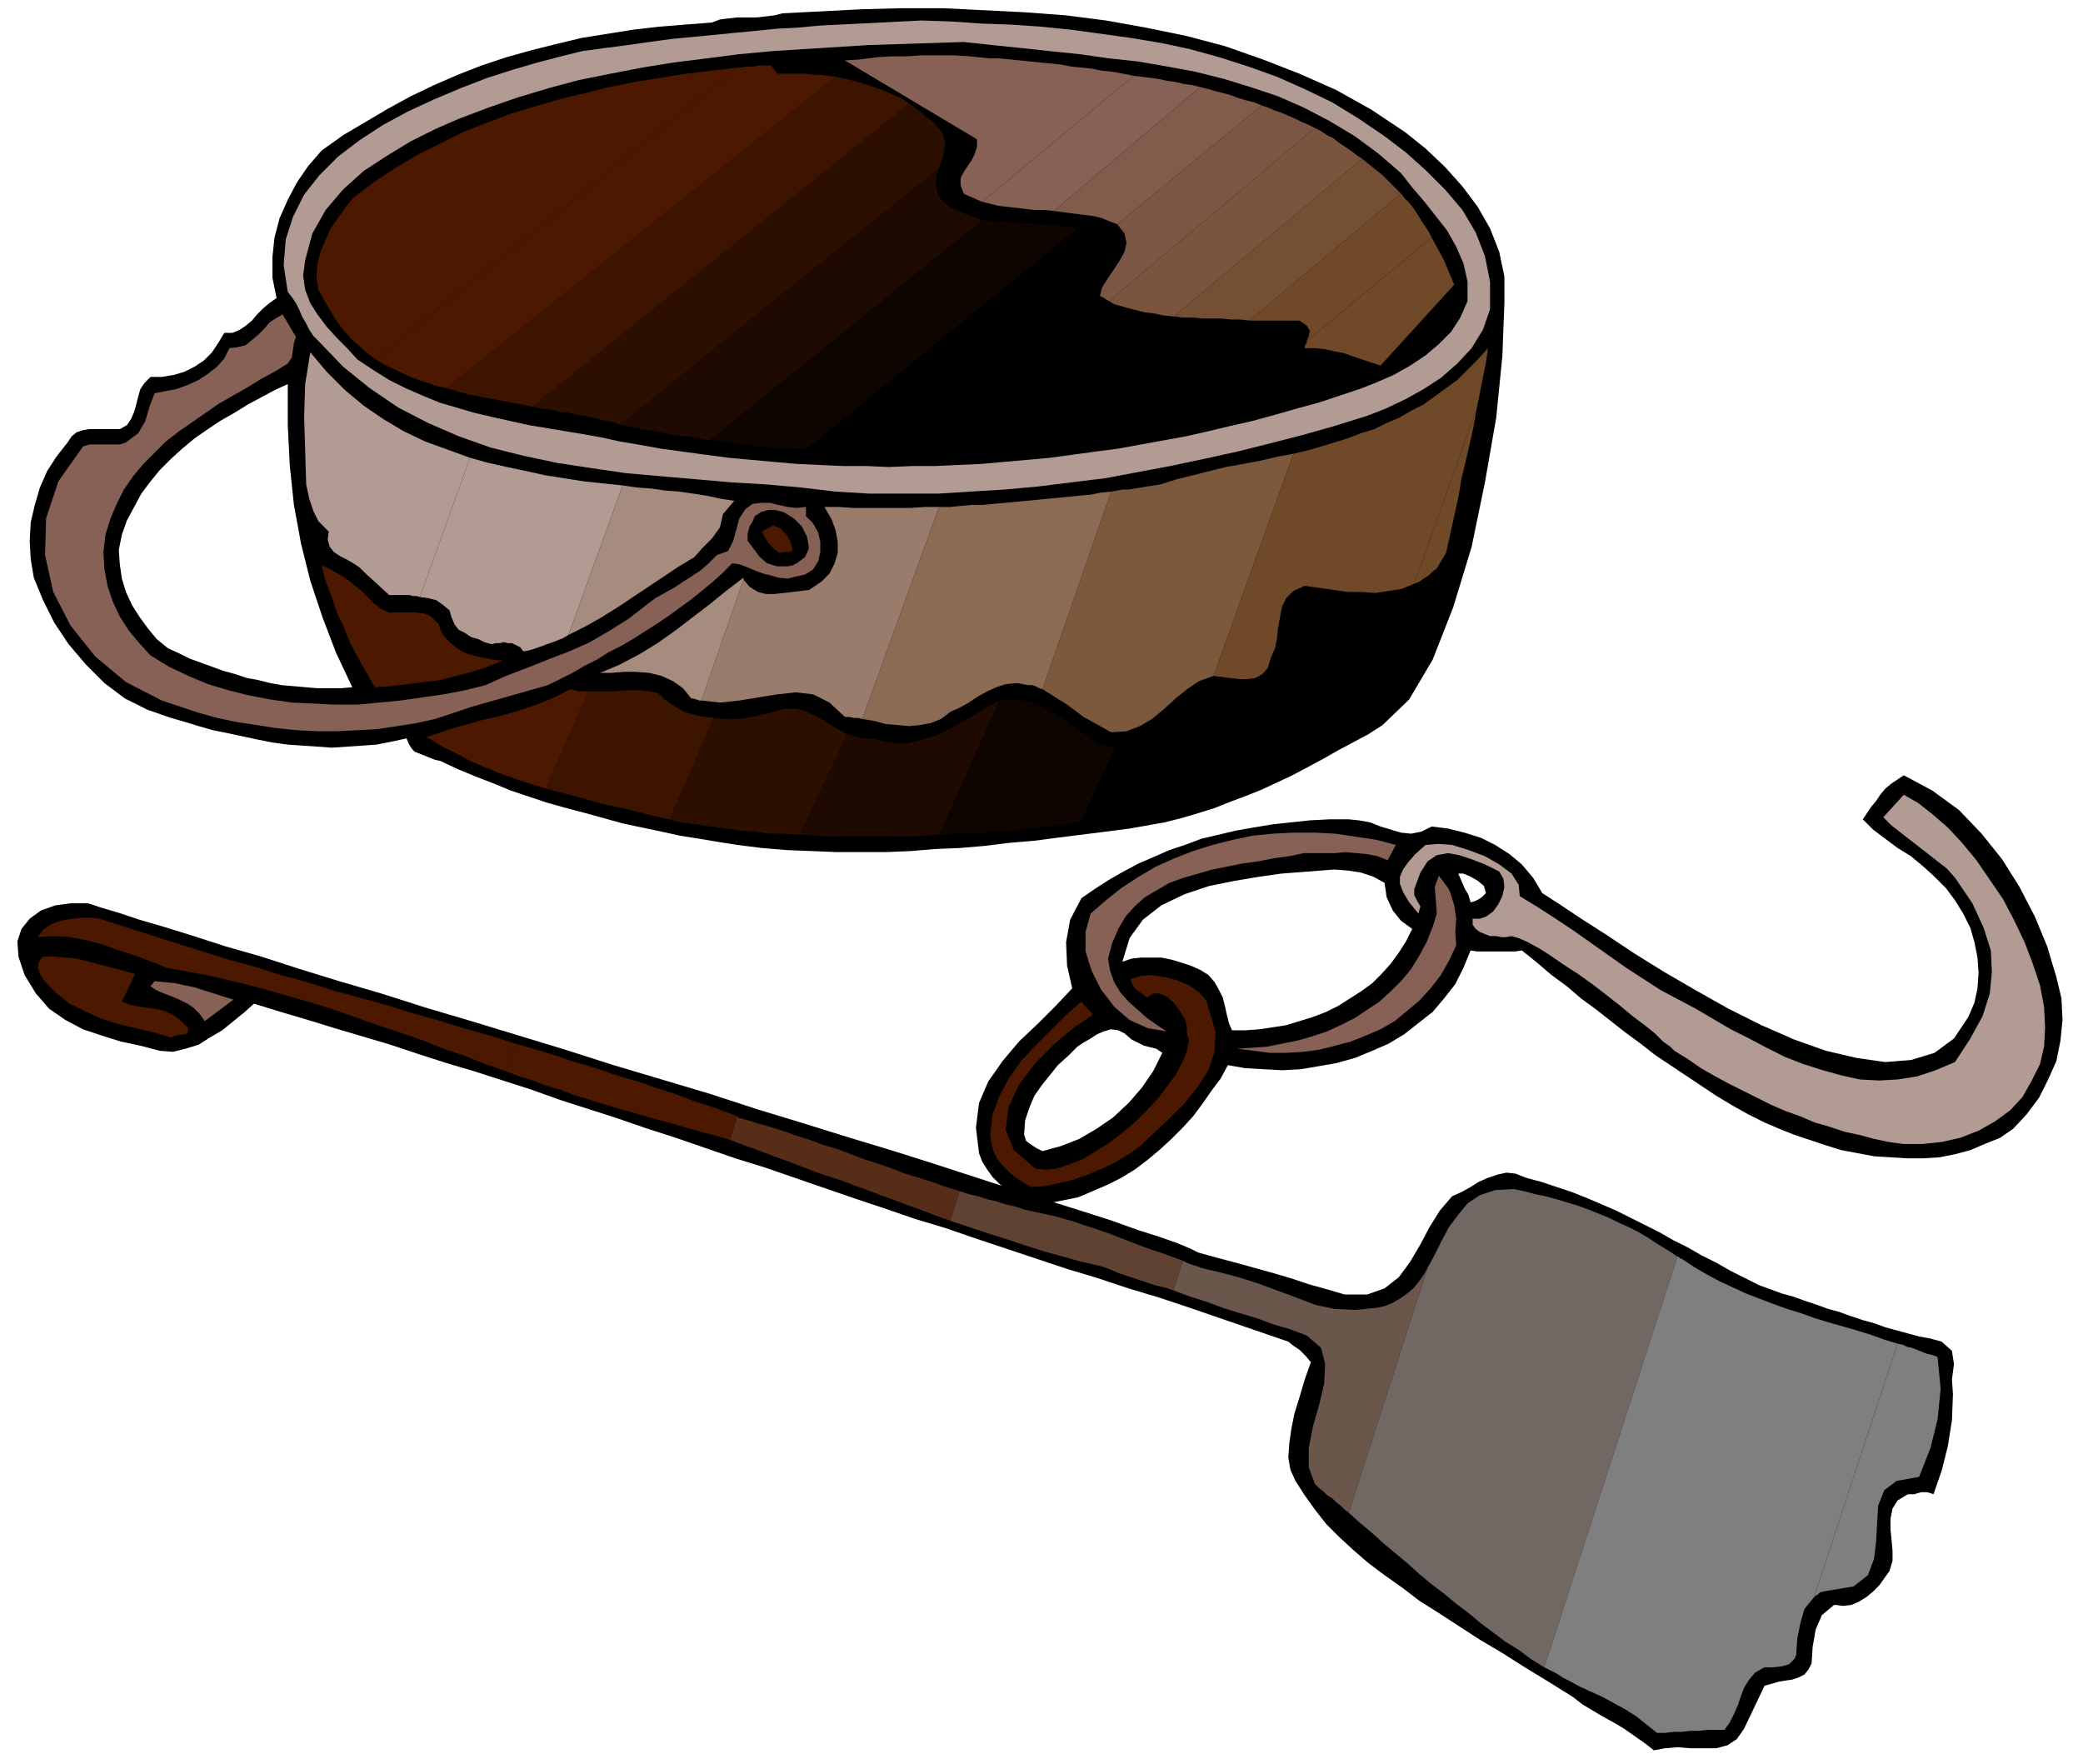
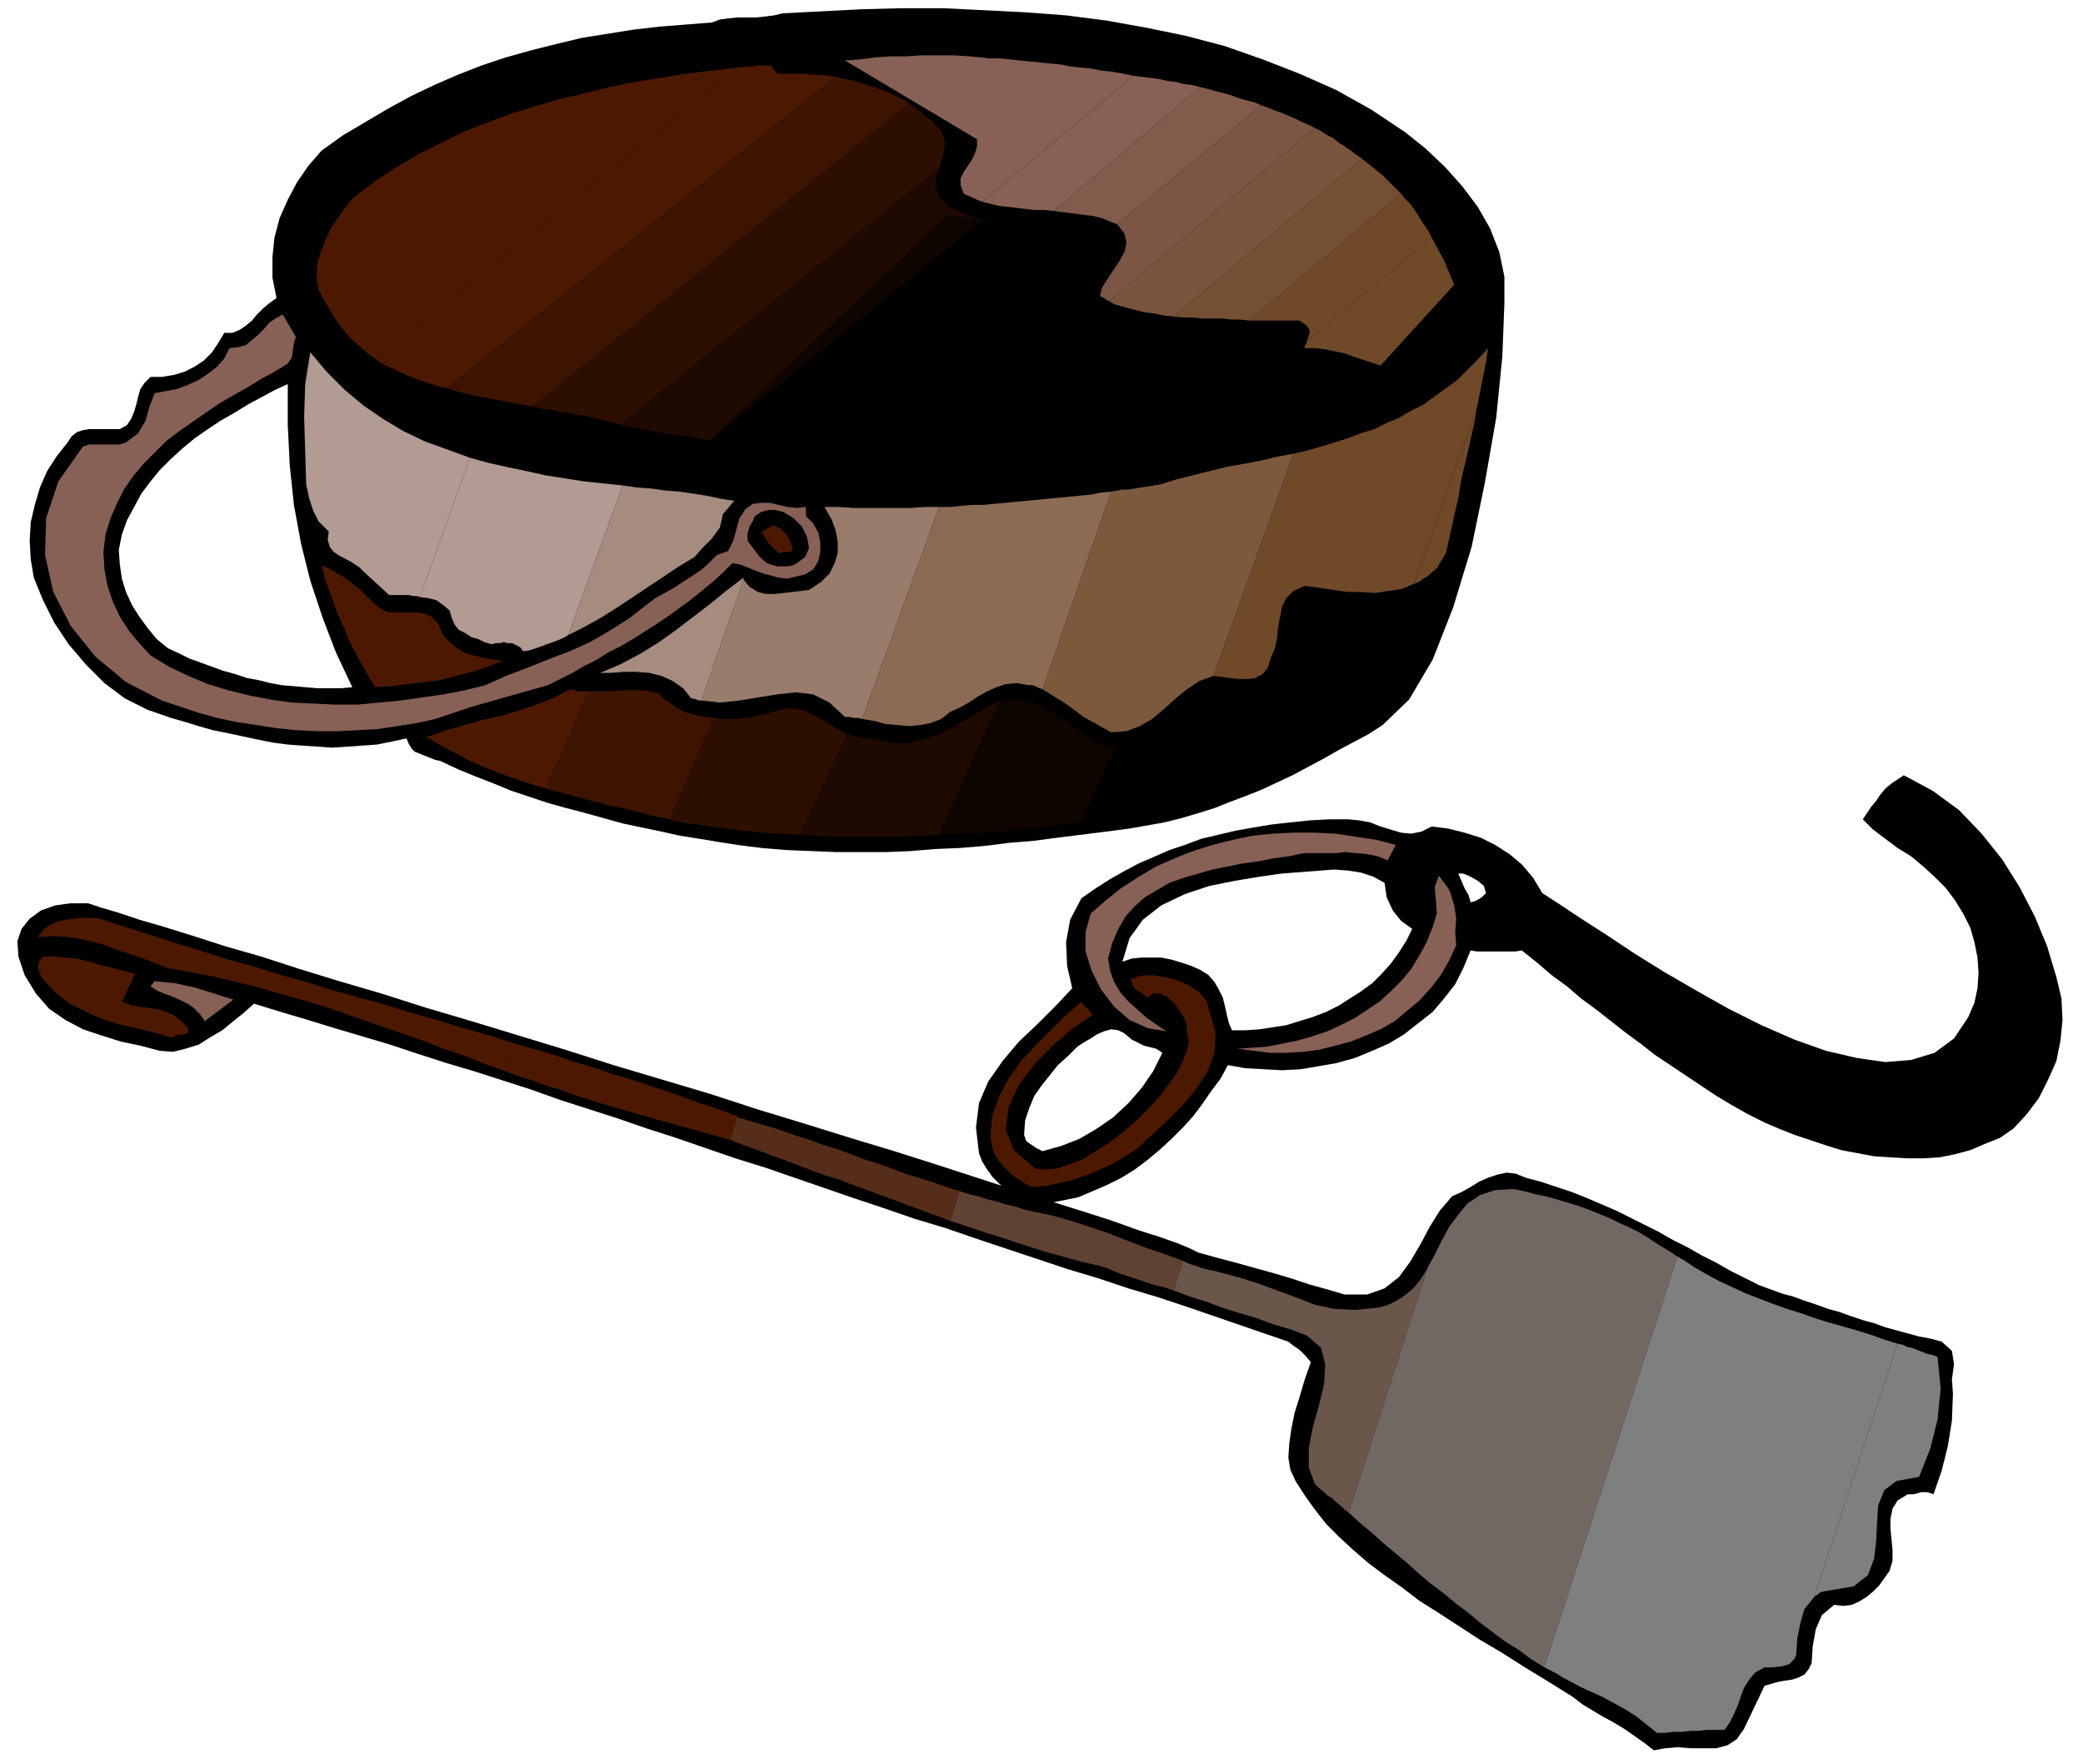
<svg xmlns="http://www.w3.org/2000/svg" fill-rule="evenodd" height="1.722in" preserveAspectRatio="none" stroke-linecap="round" viewBox="0 0 2034 1722" width="2.034in">
  <style>.pen1{stroke:none}.brush2{fill:#000}.brush3{fill:#4c1900}.brush4{fill:#b29b93}.brush9{fill:#7f7f7f}.brush10{fill:#876056}.brush11{fill:#3d1400}.brush12{fill:#2d0f00}.brush13{fill:#1e0a00}.brush14{fill:#0f0500}.brush15{fill:#a58c7f}.brush19{fill:#704928}</style>
  <path class="pen1 brush2" d="m1103 809 17-3 17-3 16-4 17-5 16-5 15-6 16-6 15-6 15-7 15-7 15-8 15-8 14-8 15-8 15-8 14-9 26-25 23-39 20-51 18-59 13-63 11-63 6-60 2-52v-26l-5-24-9-23-12-21-15-20-17-19-19-18-20-16-33-22-34-19-36-16-36-14-37-13-38-10-39-8-39-7-39-5-40-3-40-2-40-2h-40l-39 1-39 2-39 2-8 2-8 1-9 1h-19l-9 1-8 1-8 3-26 2-25 2-26 3-25 4-25 4-25 6-24 6-25 7-24 8-23 9-23 10-23 11-22 12-22 13-22 13-21 15-13 15-11 16-9 17-8 18-5 19-2 19v20l4 20-7 5-6 5-6 6-5 6-6 5-6 4-7 3h-8l-6 10-6 9-8 8-9 6-10 5-10 3-12 2h-11l-6 6-4 6-2 7-2 8-2 7-3 7-4 6-7 4H87l-6 1-6 2-5 4-4 6-11 14-9 14-7 16-5 17-4 17-1 18 1 18 3 18 9 22 11 22 14 21 17 20 18 18 20 15 22 11 23 8 14 4 13 4 14 4 15 3 14 3 14 3 15 3 15 2 14 1 15 1 14 1 15-1 15-1 14-1 15-3 14-3 2 5 3 5 3 3 5 2 5 2 5 2 5 2 5 1 17 8 17 7 18 7 17 7 18 6 18 6 18 5 19 5 18 5 18 5 19 4 19 4 18 4 19 3 18 3 19 3 24 3 24 2 25 1 24 1h48l24-1 24-2 24-1 24-2 24-3 24-2 23-3 24-3 24-3 23-3zM344 671l-11 1h-23l-12-1-11-1-12-1-11-2-12-3-11-2-12-4-11-3-11-4-11-4-11-4-10-5-11-5-11-9-9-11-8-11-7-11-6-13-4-13-2-14-1-14 3-15 5-14 7-13 7-13 9-12 9-11 11-11 11-10 12-10 13-9 12-8 14-8 13-8 13-7 13-7 13-6v40l2 40 4 38 7 38 9 36 12 36 13 34 16 34zm1092 257 6 1h38l6-1 15 12 14 12 15 11 14 12 15 11 14 11 14 11 15 11 14 11 15 10 15 10 15 10 15 10 15 9 16 9 16 8 14 6 15 6 15 5 15 5 16 5 16 3 16 3 16 1 16 1h16l16-1 15-3 15-4 14-6 15-6 13-9 13-14 12-16 9-18 8-18 4-20 2-20-1-21-5-21-9-30-12-29-15-29-17-27-20-25-22-23-26-19-28-15-6 4-6 4-6 5-5 6-4 6-5 6-4 6-4 6 10 10 12 9 12 9 13 8 12 10 11 10 11 11 9 12 8 13 7 14 4 14 3 15 1 15-1 15-3 14-6 14-14 21-19 14-23 7-25 2-28-4-30-7-31-11-32-14-32-16-32-18-31-18-29-18-27-18-25-16-21-14-17-11-9-15-11-13-12-10-14-9-14-7-16-5-16-4-16-2-10 5-10 2-10-1-10-3-10-3-10-4-11-2-10-1h-19l-19 1-19 2-18 2-18 3-17 3-17 4-17 4-16 6-15 5-16 7-14 6-15 8-14 8-14 9-13 9-11 21-4 22 1 23 5 22-16 17-18 18-18 17-16 19-14 20-9 21-3 24 3 25 3 8 5 8 5 7 7 7 7 6 8 6 8 4 8 4 16-1 15-3 15-3 14-6 14-6 14-7 13-8 12-9 12-10 12-11 11-11 10-11 9-12 9-13 9-12 7-13 17 3 18 1 18 1 18-1 18-3 17-3 18-5 17-7 16-7 15-9 14-11 14-11 11-13 11-14 8-16 7-17zm-301 100-9 18-11 16-13 15-15 14-16 11-17 10-18 7-18 5-6-3-6-4-4-3-2-6 1-14 4-12 5-12 7-10 8-10 8-10 10-9 9-9 6-4 7-4 6-4 7-3 7-2 7 1 6 3 7 6 4 2 4 2 4 2 4 1 4 1 4 1 3 2 3 2zm244-121-6 12-7 11-8 11-9 10-9 9-11 8-11 7-11 7-12 6-13 5-13 4-13 4-13 2-13 2-14 1h-13l-3-7-2-8-2-9-2-8-4-8-4-7-6-7-8-5-9-4-9-3-10-3-10-2h-20l-9 1-9 3 7-23 13-18 18-14 23-11 24-8 25-5 24-4 21-3 13-1 13-1 13-1 13-1 13 1 13 2 12 4 11 6 2 14 6 13 8 10 11 8zm72-35-4 4-3 2-4 2-4 1-2-7-4-7-3-7-3-7h5l7 3 7 4 6 5 2 7z" />
  <path class="pen1 brush3" d="m1111 1121 14-13 16-15 15-15 13-16 11-17 6-18 1-19-6-21-3-10-7-8-10-7-12-5-12-3-13-2-11 1-9 3 2 6 3 4 6 4 5 4 6-4h6l7 3 7 6 6 8 5 8 2 7v6l2 8-2 10-4 10-6 12-8 11-9 12-11 12-12 12-13 11-13 10-13 8-13 8-13 5-12 4-11 1-10-1-21-18-8-20 3-22 10-22 16-21 19-19 19-16 18-12-2-3-3-3-3-3-3-4-15 13-15 15-15 15-14 15-12 17-9 17-7 19-2 19 1 8 2 8 4 8 6 7 6 6 6 5 8 5 7 4 14-1 14-3 13-3 14-5 12-5 13-6 12-7 12-8z" />
-   <path class="pen1 brush4" d="m1859 776-20 22 8 8 9 7 9 7 9 7 9 7 9 7 9 7 8 9 17 25 11 24 7 22 1 21-2 21-7 22-12 22-15 23-19 8-18 6-19 3-18 1-19-1-18-4-18-5-19-6-18-7-18-9-17-9-18-9-17-10-17-10-17-9-17-9-17-11-17-11-17-12-17-12-17-12-18-12-17-11-18-11-1-11-7-11-12-9-14-8-16-6-16-5-14-1-12 1-10 9-7 8-5 7-3 7v7l3 8 6 10 9 11 2-7-3-5-3-6v-6l6-16 7-11 9-6 11-2 11 2 12 4 13 5 14 7 4 7 1 8-2 9-4 8-5 7-7 5-6 2h-7v6l3 4 4 3 5 2 5 2h6l5 1h5l5-1 7 2 9 4 11 6 11 7 13 9 14 9 14 10 13 10 14 11 12 10 12 9 10 8 8 8 7 5 4 4 13 8 13 9 14 8 13 7 14 7 14 7 14 7 14 6 14 5 14 6 14 4 15 5 14 3 15 4 14 3 15 2h18l19-2 18-4 18-7 16-9 15-11 12-13 9-16 8-16 4-17 1-19-1-20-4-21-7-21-8-21-10-21-11-21-13-19-13-19-14-17-14-15-15-13-14-11-14-8z" />
  <path class="pen1 brush2" d="m1723 1646 7-2 7-2 6-1 7-1 6-2 6-3 4-5 3-6 1-16 3-17 6-14 12-10 9 1 8-1 7-3 8-5 6-5 6-6 5-7 5-7 3-10v-10l-1-11-1-10v-10l2-10 5-8 10-6h6l7-2h6l6 2 8-23 6-24 4-25 1-26-1-14 2-15-2-13-10-9-11-3-11-2-11-3-11-3-11-3-11-4-11-3-12-4-11-4-11-3-11-4-12-4-11-4-11-3-11-4-11-4-14-7-14-7-14-8-14-7-14-8-14-7-14-8-14-7-14-7-14-7-14-6-14-6-15-6-15-5-15-5-15-4-10-4-9-1-9 2-9 3-9 4-8 5-9 5-9 4-12 14-10 16-9 17-10 17-11 15-14 11-17 6h-22l-17-5-18-5-18-6-17-5-18-5-18-5-19-5-18-5-8-4-12-5-17-6-22-7-25-9-28-9-32-10-35-11-37-12-40-13-41-13-43-13-45-14-46-14-46-15-47-14-47-14-47-15-46-14-46-14-44-13-44-14-41-12-39-12-37-12-35-10-31-10-29-9-24-7-21-7-17-5-12-4H69l-15 2-14 5-11 8-8 10-4 12 1 15 6 18 11 18 13 15 16 11 17 9 18 6 19 6 19 4 19 5 13 1 12-3 13-4 11-7 12-7 11-9 10-8 10-9 26 8 27 8 26 8 27 8 27 8 27 9 28 9 27 8 28 9 28 9 28 10 28 9 28 9 29 10 28 9 29 10 29 10 29 9 29 10 29 10 29 10 30 10 29 10 30 9 29 10 30 10 30 10 30 10 30 9 30 10 30 9 30 10 96 33 5 4 6 4 6 6 5 6-6 17-5 17-5 16-3 15-2 14-1 14 2 12 5 11 9 14 10 14 11 14 13 13 13 12 15 13 16 12 17 12 17 13 19 12 20 13 20 13 22 13 22 14 23 14 24 15 9 7 10 6 10 6 11 6 10 6 10 7 10 7 9 7 11-2 12-1 13 1h25l11-3 9-6 7-10 20-42z" />
  <path class="pen1 brush3" d="m503 1019-9 27-20-7-20-8-21-7-20-8-20-7-21-7-20-7-20-7-21-7-21-6-21-6-21-6-21-5-21-5-21-4-22-4-15-6-16-6-16-5-16-6-16-4-16-3-16-1-15 1 5-7 7-5 7-3 8-2 8-1 9-1h8l8 1 25 8 25 8 25 8 26 8 25 8 26 7 25 8 26 7 25 8 26 7 25 7 26 8 25 7 26 8 25 7 25 8z" />
  <path class="pen1 brush3" d="m494 1046 9-27 14 4 14 4 13 4 14 5 14 4 13 4 14 5 14 4 13 4 14 5 13 4 14 5 13 5 13 4 14 5 13 5-7 23-14-4-15-4-14-4-14-4-15-4-14-4-14-4-14-4-13-4-13-4-13-4-13-5-14-4-13-5-13-4-13-5z" />
  <path class="pen1" style="fill:#562d19" d="m713 1113 7-23 1 1 1 1h2l13 4 14 4 13 4 14 5 13 4 13 5 14 4 13 5 13 5 13 4 14 5 13 5 13 4 13 4 14 5 13 4-9 29-14-5-13-5-14-5-13-5-14-5-13-5-14-5-13-5-13-4-14-5-13-5-13-5-14-5-13-5-14-5-13-5z" />
  <path class="pen1" style="fill:#604233" d="m928 1192 9-29 9 3 9 2 9 3 9 2 9 3 9 2 9 3 9 2 19 4 18 5 18 6 18 6 18 7 18 7 18 6 19 7-9 29-9-3-9-2-9-3-9-3-9-3-9-3-9-4-9-3-18-4-18-5-18-5-19-6-18-6-19-6-18-6-18-6z" />
  <path class="pen1" style="fill:#6b564c" d="m1146 1260 9-29 4 2 5 2 4 1 5 2 4 1 4 1 5 1 4 1 19 5 19 6 19 7 19 7 18 7 19 4 20 1 21-2 9-2 7-3 7-4 7-5 6-5 5-6 5-7 4-7-77 239-4-3-4-4-4-3-4-4-5-3-4-4-4-3-4-4-6-16v-19l4-21 6-21 5-21 1-19-4-16-14-12-16-6-17-5-16-6-17-5-16-5-16-6-16-5-16-6z" />
  <path class="pen1" style="fill:#726863" d="m1317 1477 77-239 7-13 7-14 7-13 9-12 9-11 12-8 15-5 18-1 10 2 11 3 10 2 11 3 10 3 10 3 11 4 10 4 10 4 10 5 9 4 10 5 10 6 9 6 10 6 9 6-130 401-13-8-12-9-13-8-12-9-12-9-12-10-12-9-12-10-12-9-12-10-11-10-12-10-12-10-11-10-12-10-11-10z" />
  <path class="pen1 brush9" d="m1508 1628 130-401h1l1 1 1 1h1l12 8 12 7 13 7 13 6 13 6 13 5 13 5 14 5 13 4 14 5 13 4 14 4 14 4 13 4 14 5 13 4-82 248-9 11-4 14-3 15-1 15-2 5-5 5-7 2-9 1h-8l-9 5-6 7-5 8-3 8-3 9-4 9-4 8-5 7h-17l-8 1h-8l-9 1h-8l-8 1h-8l-10-8-10-8-11-7-11-6-11-6-11-5-11-5-11-6-6-3-6-4-6-3-6-3z" />
  <path class="pen1 brush9" d="m1752 1620 2-5v2h-1v2l-1 1zm19-60 82-248 5 1 4 2 5 1 5 2 5 2 5 2 5 1 5 2 3 31-3 30-7 28-11 28-22 4-12 9-6 15-1 16-1 19-2 17-6 16-14 11-30 5-3 1-2 2-2 1-2 2z" />
  <path class="pen1 brush3" d="m184 1004-8-8-7-5-9-4-8-2-8-1-8-1-9-2-8-3 13-27-11-3-11-3-12-3-11-3-12-3-11-1-11-1H42l-4 5-1 6 2 6 3 5 12 13 14 11 16 8 16 7 16 5 17 4 17 4 17 5 5-2 7-1 4-1 1-5z" />
  <path class="pen1 brush10" d="m228 976-10-3-9-3-10-3-9-3-10-2-9-2-10-1-10-1-4 5 6 4 7 3 8 3 7 3 8 4 6 4 6 6 5 7 28-21zm1194-53-1-13 1-13-2-13-4-13-2-4-3-4-3-4-3-4-4 11 1 12 1 14-4 13-6 15-7 13-8 13-9 11-11 11-11 10-12 8-12 8-14 7-13 6-15 5-14 4-15 3-15 3-14 1-15 1 16 2 16 2h16l17-1 15-2 16-4 15-4 15-6 14-6 14-8 12-10 12-10 11-12 10-13 8-14 7-15zm-283 84-9-6-10-7-9-8-9-8-8-9-6-10-4-11-2-12 4-15 6-14 7-12 9-10 10-9 12-7 12-7 14-5 14-4 14-4 15-3 15-3 15-2 15-3 15-2 14-3h31l10-1 10 1 11 1 10 2 10 4 8-15-19-5-20-3-20-3-20-1h-21l-20 1-20 2-19 4-20 5-19 6-18 7-18 8-17 10-17 11-15 12-15 13-5 18v19l6 19 9 18 13 17 15 13 18 8 18 3z" />
  <path class="pen1 brush3" d="M419 719v2h-1l-1-1v-1h2zm0 2v-2l17-6 17-5 18-5 18-4 17-5 18-6 17-7 16-8 4 1 4 1h10l-42 95-16-5-15-5-14-5-15-6-14-6-13-7-14-7-13-8z" />
  <path class="pen1 brush11" d="m533 770 42-95h25l9-1h17l9 1 8 2 6 6 6 4 6 4 7 4 7 2 7 2 7 1 8 1-43 99-15-3-15-4-16-4-15-3-15-4-15-4-15-4-15-4z" />
  <path class="pen1 brush12" d="m654 800 43-99 8 1h15l8-1 7-1 7-2 7-1 6-2 11-3h10l10 2 8 4 8 4 8 5 8 5 9 5-46 98-15-1h-14l-15-2-14-1-14-2-15-2-14-2-15-2-3-1h-3l-2-1-3-1z" />
  <path class="pen1 brush13" d="m781 815 46-98 5 1 6 2 6 1h7l18 4 16 1 16-4 16-5 15-8 14-8 15-9 15-8-59 131-17 1-17 1h-68l-17-1-17-1z" />
  <path class="pen1 brush14" d="m917 815 59-131 15-1 14 2 13 5 12 7 12 7 11 9 12 8 11 7h3l4 1 3 1h3l-33 72-17 3-17 2-17 2-17 2-18 1-17 2h-18l-18 1z" />
  <path class="pen1 brush2" d="m1056 802 33-72h13l12-3 11-5 10-8 11-9 10-9 9-10 10-9 9-2h10l10 2 9 1h10l9-1 8-4 7-8 9-17 4-20 4-20 7-18h16l-80 177-1 1-2 1-1 1-18 5-18 4-18 5-18 4-19 4-18 3-19 4-19 3z" />
  <path class="pen1 brush2" d="m1207 767 80-177 15 1 16 1 16 1h17l15-2 15-5 13-7 11-11-11 46-5 16-6 16-8 13-9 13-10 11-11 11-12 9-13 9-14 8-14 7-14 8-15 6-14 7-14 6-14 7-14 6z" />
  <path class="pen1 brush10" d="m535 669 12-6 12-6 12-7 12-6 11-7 12-6 12-7 11-7 11-7 12-8 11-8 11-8 10-8 11-9 10-9 10-10 7 1 8 3 7 3 8 3 8 2 7 2 9 1 8-2 9-2 8-5 5-8 2-9v-10l-2-9-5-9-7-7v-9l-9 1-9-1-9-2-8-2h-9l-8 1-7 5-6 9-3 11-3 11-5 10-11 4-8 8-8 7-9 6-8 5-9 6-9 5-9 5-8 6-18 14-19 12-19 11-20 9-21 8-20 8-21 8-20 9-20 5-21 4-21 3-21 3-21 2-21 2h-22l-21-1-21-1-21-3-21-4-20-5-20-6-19-8-19-9-18-11-11-12-10-12-9-14-7-15-5-15-3-16-1-17 2-17 5-16 6-14 7-14 9-13 10-12 11-11 11-11 13-10 13-9 13-9 13-9 14-8 14-8 13-8 13-7 13-8 4-6 1-7 1-7 2-6-13-22-7 4-6 4-5 6-6 6-6 5-6 5-8 2-8 1-5 10-7 8-9 7-9 6-11 5-11 4-11 2-10 2-5 13-4 14-7 12-12 9-6 2H87l-6 2-24 34-12 36-1 36 8 36 17 33 24 30 30 25 35 18 18 6 18 6 18 5 19 4 20 3 19 3 20 2 20 1h19l20-1 19-1 20-3 19-3 18-4 18-6 18-6 74-21z" />
  <path class="pen1 brush15" d="m726 566-41 118h-2l-3-1-3-1h-2l-8-10-10-7-11-5-12-3-13-1h-12l-12 1h-11l19-8 19-10 18-11 17-12 17-13 17-13 16-13 17-13v2z" />
  <path class="pen1" style="fill:#997c6b" d="m685 684 41-118 6 7 8 5 8 2h8l9-1 9-1 8-1 8-1 12-8 8-8 5-10 3-10v-11l-2-11-4-11-7-12h14l15 1h55l14-1h14l-75 207-4-1h-4l-5-1h-4l-15-14-16-8-17-2-18 2-19 3-18 3-19 2-18-2z" />
  <path class="pen1" style="fill:#8c6b54" d="m842 702 75-207h11l10-1 11-1h11l10-1 11-1 11-1 10-1 11-1 10-1 11-1 10-1 10-1 11-1 10-2 10-1-67 193-3-1-4-2-3-1h-4l-11-2-11 1-9 3-9 4-9 5-9 6-9 5-9 4-9 7-10 4-11 2-10 1-11-1-12-1-11-3-12-2z" />
  <path class="pen1" style="fill:#7c593d" d="m1018 673 67-193 6-1 5-1h6l6-1 6-1 6-1 7-1 6-1 16-5 16-4 16-4 16-4 17-3 16-3 17-4 16-3-78 217-14 5-12 8-11 9-11 10-12 10-12 7-13 5-15 1-9-5-9-5-9-5-8-6-8-6-8-5-8-5-8-5z" />
  <path class="pen1 brush19" d="m1185 660 78-217 13-3 14-4 13-4 13-4 13-5 13-4 12-6 12-5 12-7 12-6 11-8 11-8 11-8 10-10 10-10 10-11-2 14-3 15-3 15-3 15-61 171-12 5-13 2-13 2-14-1h-13l-14-2-14-2-14-2-11 5-7 7-4 8-2 10-2 11-1 10-2 10-4 9-3 10-5 6-7 4-7 1h-9l-9-1-8-1-8-1z" />
  <path class="pen1 brush19" d="m1381 570 61-171-3 17-4 18-4 17-4 17-3 18-4 18-4 18-4 18-3 5-3 5-3 5-4 3-4 4-5 3-4 3-5 2z" />
  <path class="pen1 brush3" d="m314 552 7 3 7 4 7 4 7 5 6 5 6 5 6 6 6 6 7 5 7 3h26l8 1 7 3 7 7 4 10 6 7 7 6 8 5 9 3 9 2 10 2 10 1-15 6-15 5-16 4-15 4-16 2-16 2-16 2-16 1-8-14-8-14-8-15-6-15-7-15-5-15-6-15-4-16z" />
  <path class="pen1 brush4" d="m459 447-49 136-3-1h-4l-3-1h-20l-24-22-5-5-6-4-7-4-6-3-6-4-4-5-2-7 1-8-10-10-5-10-4-12-3-14-1-33-1-33 1-32 5-31 16 19 18 18 18 15 19 13 20 12 21 10 22 8 22 8z" />
  <path class="pen1 brush4" d="m410 583 49-136 18 5 18 4 19 4 18 4 19 3 19 3 19 2 19 2-53 146-5 3-5 2-5 2-6 2-5 2-6 2-6 2-6 1-3-4-4-2-4-2h-4l-4-1-4 1h-4l-4 1-7-2-6-3-7-2-6-4-6-3-4-5-3-7-2-7-6-5-7-5-8-2-8-1z" />
  <path class="pen1 brush15" d="m555 620 53-146 14 2 14 1 14 2 13 1 14 2 13 2 14 3 13 2-11 13-3 13-8 11-9 9-8 9-15 9-15 10-15 10-15 10-15 10-16 10-16 9-16 8z" />
  <path class="pen1 brush2" d="m790 535-2-11-5-10-8-8-10-6-8-2h-7l-7 2-6 4-2 5-3 5-2 7v7l6 8 6 8 7 6 10 3h10l5-1 4-2 4-3 4-3 2-4 2-5z" />
  <path class="pen1 brush3" d="m774 537-2-8-4-7-6-6-7-3-11 6 3 6 4 6 5 5 5 4 4-1h7l2-2z" />
-   <path class="pen1 brush4" d="m1335 406 18-7 19-9 18-10 17-11 16-14 14-15 11-18 7-20v-27l-5-25-9-23-13-22-17-20-18-18-20-18-21-16-25-17-26-16-27-13-27-12-28-10-28-9-29-8-28-6-30-5-29-4-29-4-30-3-29-2-29-1-29-2-29-1-20 1-20 1-20 1-20 1-20 1-21 2-20 1-20 2-21 2-20 2-21 2-21 2-22 3-21 3-23 3-22 3-20 5-23 6-24 7-25 8-26 10-26 11-26 12-24 13-23 15-21 16-18 18-15 19-11 22-7 22-2 25 4 26 4 5 4 6 3 6 3 7 4 7 3 6 4 6 5 5 24 25 26 21 28 19 29 15 30 13 31 11 32 8 33 7 33 5 34 5 34 3 35 3 34 3 34 2 34 3 34 4 33 2h67l32-2 33-2 33-3 32-4 33-4 32-6 32-6 33-7 32-7 32-8 31-8 32-9 32-10z" />
  <path class="pen1 brush2" d="m1330 379 15-6 16-7 16-9 15-10 13-11 12-12 9-14 7-16v-19l-4-18-7-16-9-16-11-14-11-14-12-14-11-14-22-19-23-17-25-15-25-13-25-11-27-9-26-8-28-7-27-5-29-5-28-3-28-4-29-3-28-3-29-3-28-3-31 1-31 1-31 1-32 2-32 2-31 2-32 3-31 4-32 4-31 5-31 6-30 6-30 8-30 9-29 10-29 11-23 10-24 12-23 14-23 15-20 18-17 20-13 23-7 26-2 15 2 14 5 13 7 11 9 12 10 11 10 10 10 11 15 10 16 10 16 8 16 7 17 7 17 5 17 5 17 4 18 4 18 4 18 3 18 3 18 3 17 3 18 4 18 3 22 4 22 3 22 3 23 3 22 2 22 2 23 2 22 1 22 1h23l22 1 23-1h22l22-1 23-1 22-2 23-2 22-2 22-3 22-3 23-3 22-4 22-4 22-4 22-5 21-5 22-5 22-6 21-6 22-6 21-7 21-7z" />
  <path class="pen1 brush3" d="M720 66 367 351l-8-6-8-7-8-7-7-8-7-9-6-10-6-10-6-11-2-13 1-13 3-11 5-12 5-11 7-10 7-10 8-10 20-15 21-14 22-13 22-11 22-11 23-9 24-9 23-7 24-7 25-6 24-6 25-5 25-4 25-4 25-3 25-3z" />
  <path class="pen1 brush3" d="M367 351 720 66h4l4-1h8l4-1h13l6 8h28l7 1h7l8 1 7 1-380 304-9-2-9-3-9-3-8-3-9-4-8-4-9-4-8-5z" />
  <path class="pen1 brush11" d="M436 379 816 75l9 2 9 2 10 3 9 3 9 3 9 4 9 4 8 5-368 296-11-2-10-2-11-2-10-2-11-2-10-2-11-3-10-3z" />
  <path class="pen1 brush12" d="m520 397 368-296 5 4 6 4 5 5 6 4 10 11 3 11-2 12-4 12-312 251-4-2-4-1-5-1-4-1-8-2-9-2-8-1-8-2-9-1-8-2-9-1-9-2z" />
  <path class="pen1 brush13" d="m605 415 312-251-2 6-1 6v7l2 6 3 6 7 6 9 5 13 5 3 1 3 1 3 1 2 1-266 215-11-2-11-2-11-1-11-2-11-2-11-2-11-2-11-2z" />
-   <path class="pen1 brush14" d="m693 430 266-215 12 1 12 1 12 1h12l12 1 11 1 11 1 11 2-265 216-12-1h-12l-12-1-12-1-11-2-12-1-11-2-12-1z" />
+   <path class="pen1 brush14" d="m693 430 266-215 12 1 12 1 12 1h12h-12l-12-1-12-1-11-2-12-1-11-2-12-1z" />
  <path class="pen1 brush2" d="m787 439 265-216 7 2 7 2 7 2 7 3 3 8-1 7-3 7-4 6-5 7-5 7-4 7-2 8 1 2 2 3 1 2 2 2-176 143-13 1h-25l-13-1h-13l-12-1h-13l-13-1z" />
  <path class="pen1 brush2" d="m889 441 176-143 6 6 8 4 8 3 9 3 9 2 9 1 9 2 8 3 16 1h33l17-1 16 1 16 1 15 2 16 3v6l-2 5-2 5v6l7 3 9 2 9 1 9 1 9 2 9 1 9 3 7 4-26 9-27 8-27 7-27 7-27 7-27 5-27 6-27 5-27 4-28 4-27 3-27 3-28 2-28 2-27 1h-28z" />
  <path class="pen1 brush10" d="M1107 74 959 197l-5-2-4-2-5-2-4-2-3-8v-7l3-6 4-6 4-6 3-6 2-7v-7L825 59l15-1 15-2 15-1h15l15-1h31l16 1 10 1 9 1h10l10 1 10 1 10 1 9 1 11 1 10 1 10 2 10 1 10 1 10 2 10 1 11 2 10 2z" />
  <path class="pen1 brush10" d="m959 197 148-123 8 1 8 1 8 1 9 2 8 1 8 2 8 1 8 2-143 121-9-1h-10l-9-1-8-1-9-1-9-1-8-2-8-2z" />
  <path class="pen1" style="fill:#825b4c" d="m1029 206 143-121 8 2 7 2 8 2 7 2 8 3 7 2 8 2 7 3-141 116-8-3-7-3-8-2-8-1-8-1-8-1-7-1-8-1z" />
  <path class="pen1" style="fill:#7c5644" d="m1091 219 141-116 6 2 7 3 6 2 7 3 7 3 6 3 7 3 6 3-201 169-2-1-3-2-2-1-2-1 2-8 5-8 6-9 6-9 5-9 2-9-2-9-7-9z" />
  <path class="pen1" style="fill:#7a543d" d="m1083 294 201-169 6 3 6 4 6 3 5 4 6 4 6 4 5 4 6 4-184 154-10-1-9-2-9-1-8-2-8-2-7-2-7-2-5-3z" />
  <path class="pen1" style="fill:#754f33" d="m1146 309 184-154 5 4 5 4 5 4 5 4 5 5 4 4 5 5 4 4-148 124-9-1h-9l-9-1h-19l-10-1h-9l-9-1z" />
  <path class="pen1 brush19" d="m1220 313 148-124 4 5 4 4 4 5 4 6 3 5 4 6 4 6 3 6-122 101 2-5 1-5-3-5-7-5h-49z" />
  <path class="pen1 brush19" d="m1276 333 122-101 6 11 6 11 5 12 5 12-72 79-9-3-9-3-9-3-8-3-10-2-9-2-10-1h-10v-2l1-2 1-1v-2z" />
</svg>